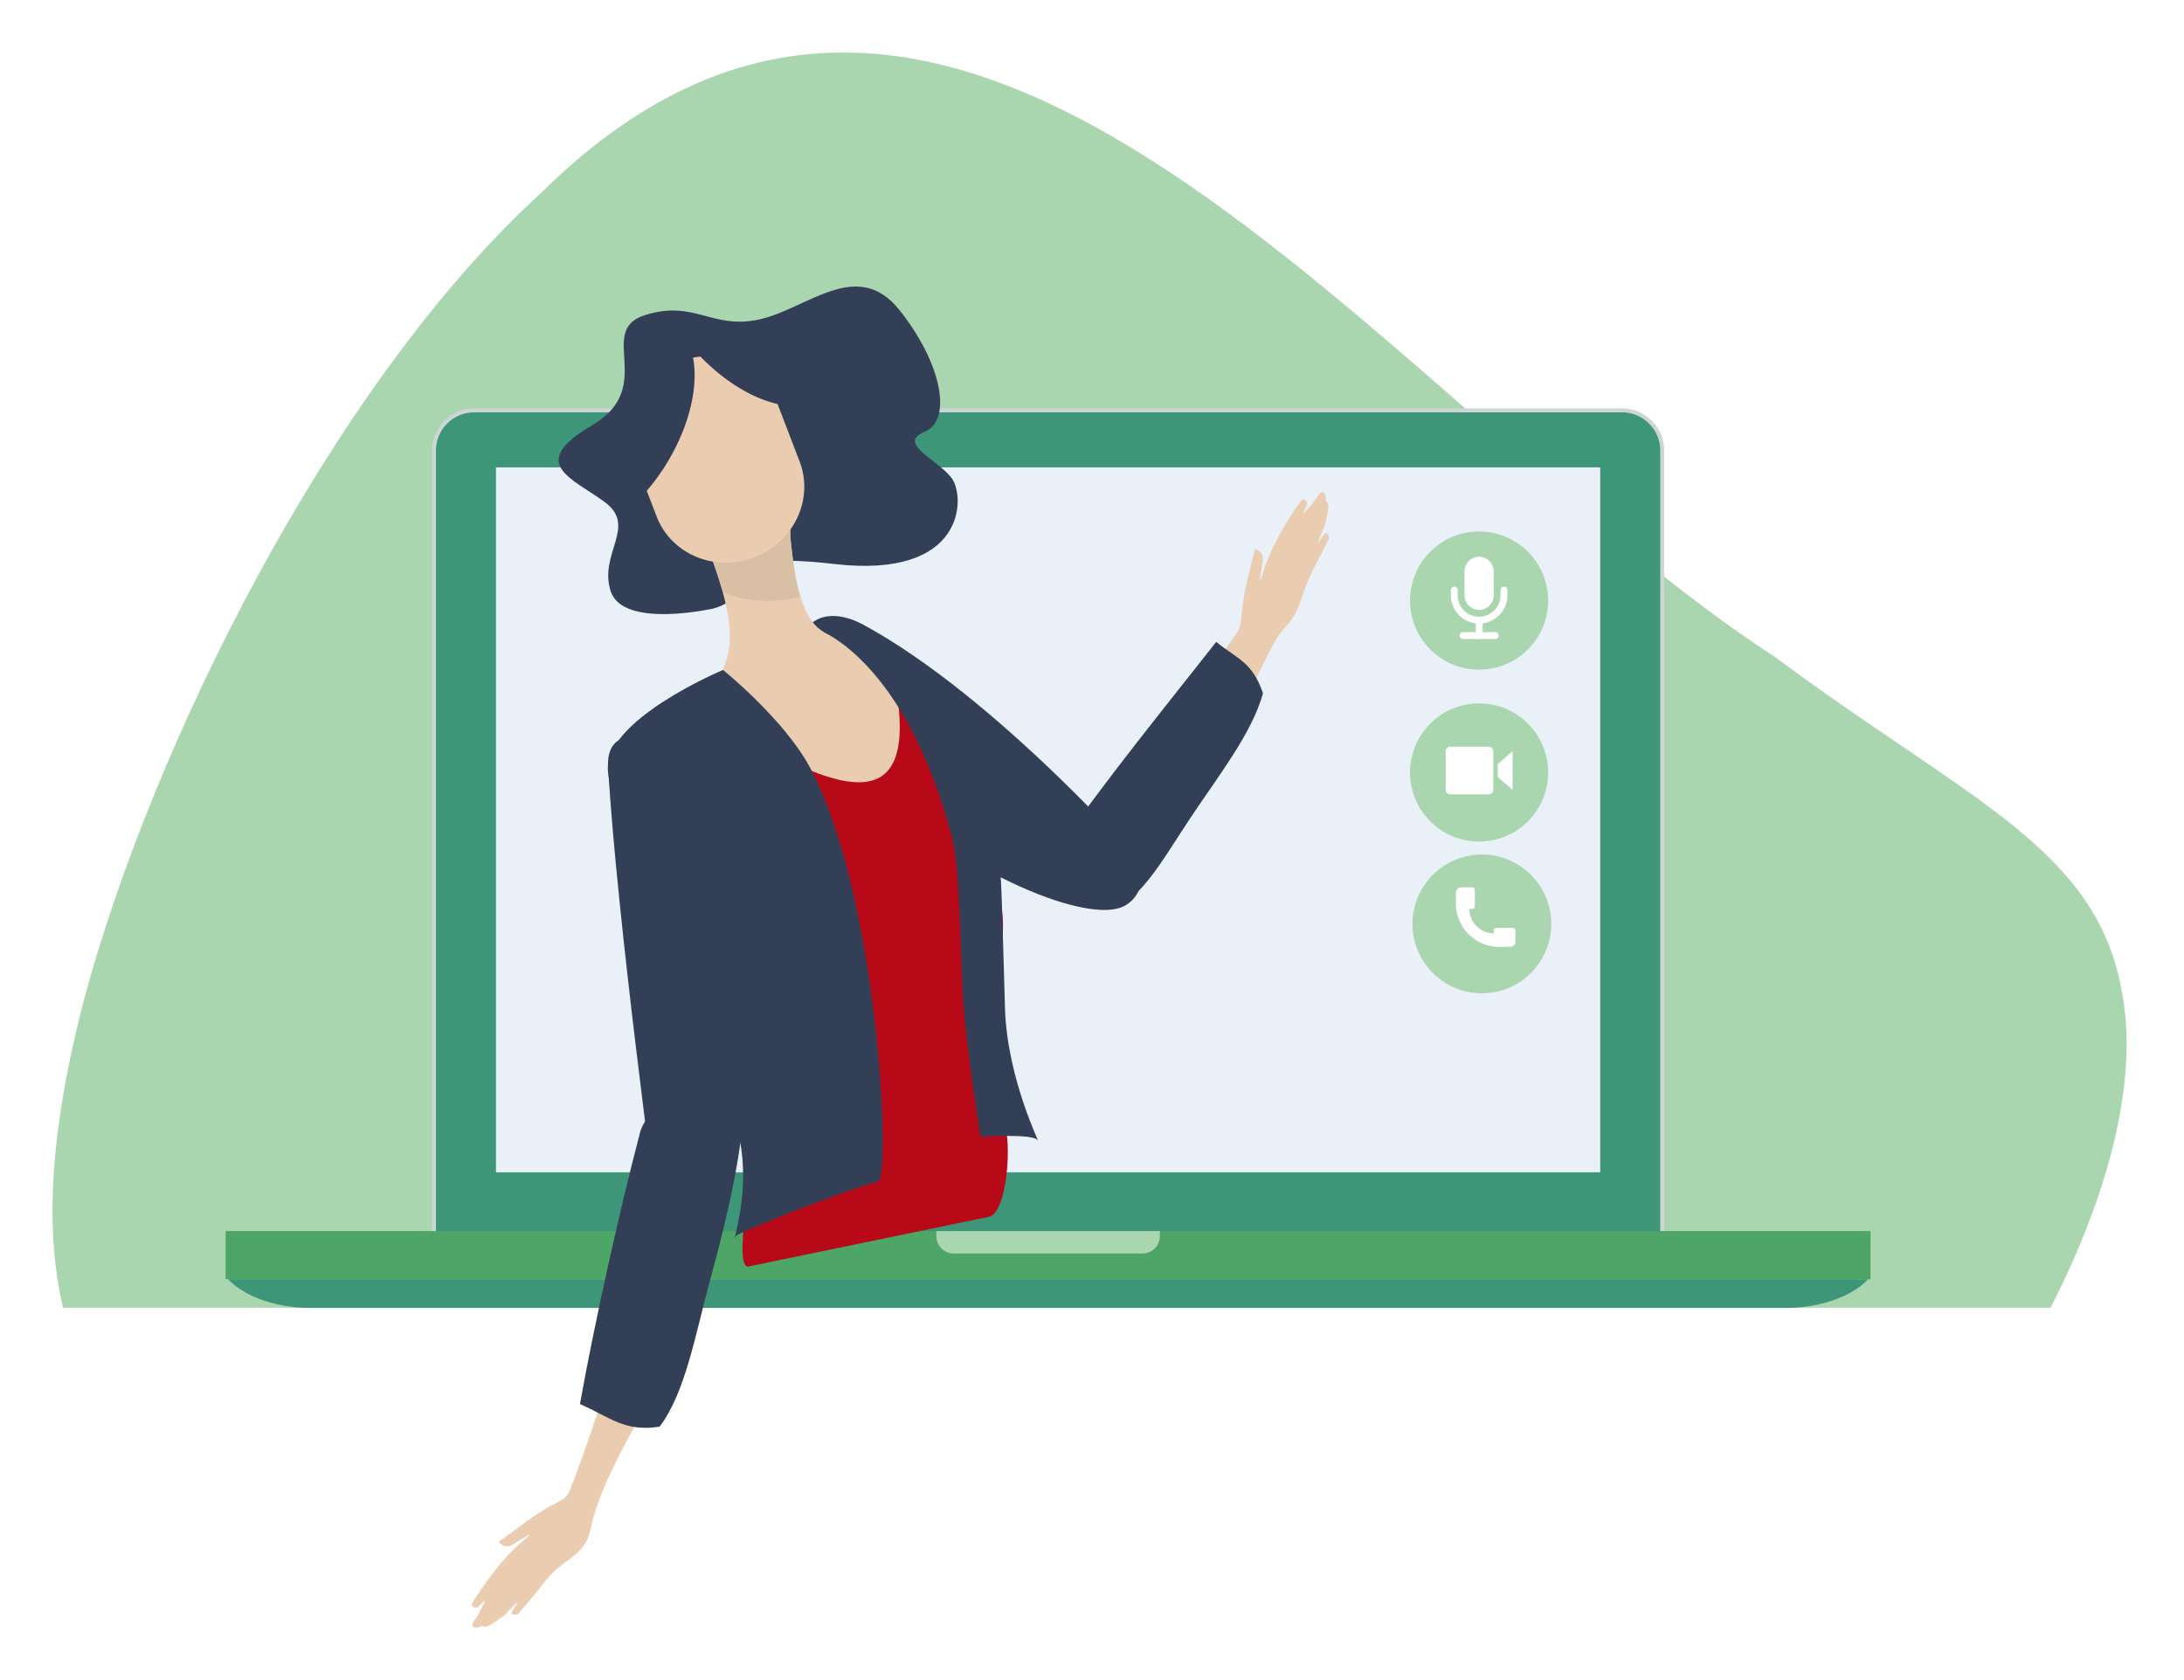
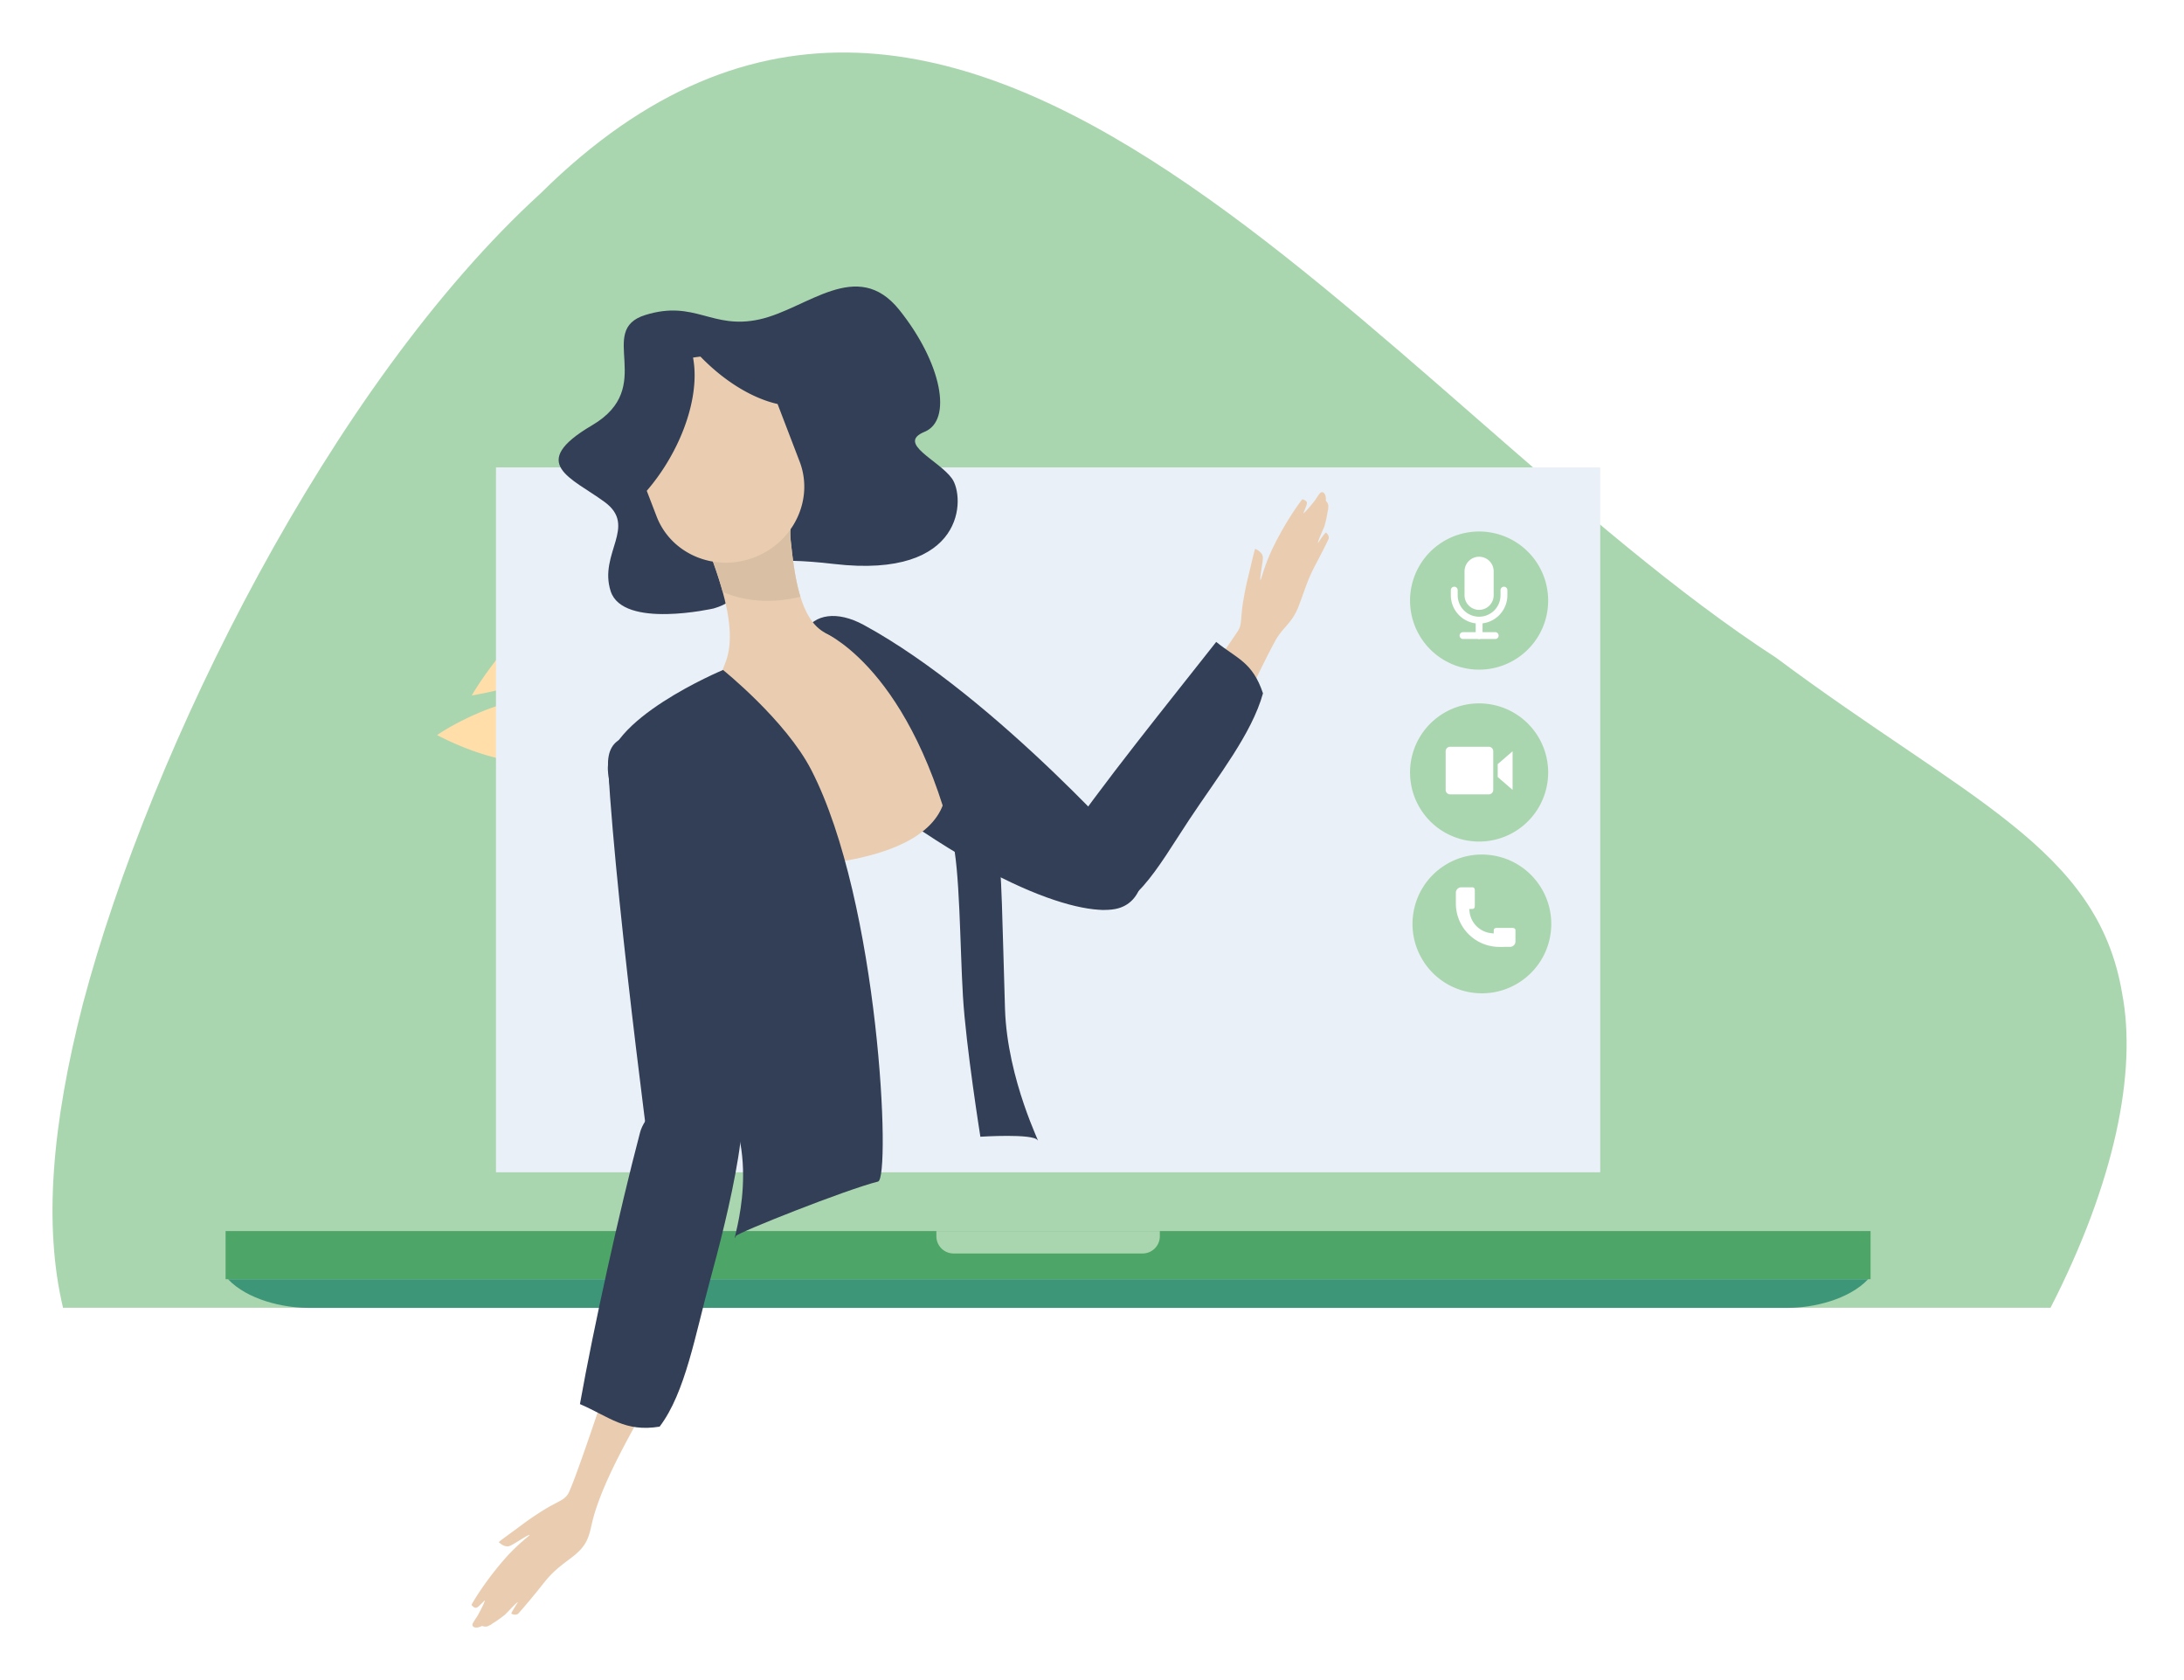
<svg xmlns="http://www.w3.org/2000/svg" width="416" height="320" fill="none">
  <g filter="url(#a)">
    <path fill="#AAD6AF" d="M338.315 122.284c-74.943-48.62-154.504-168.46-235.32-88.479-39.976 36.491-74.275 105.67-87.164 154.239-5.999 23.304-7.54 42.368-3.827 58.044h378.573c12.256-23.928 16.515-44.987 13.623-59.965-4.669-27.639-29.626-36.812-65.885-63.839z" />
-     <path fill="#FFDEAA" d="M121.085 112.167s-8.451 1.062-31.215 17.319l31.215-17.319z" />
    <path fill="#FFDEAA" d="M107.206 124.502a36.822 36.822 0 0 0 3.618-1.592c.552-.28 1.079-.566 1.581-.86.506-.27.988-.527 1.448-.803a23.79 23.79 0 0 0 2.479-1.683 16.332 16.332 0 0 0 3.359-3.159c.193-.255.374-.514.535-.772.142-.233.271-.473.386-.721.112-.234.21-.474.293-.72.037-.118.076-.241.106-.357.031-.116.033-.226.049-.338.076-.447.081-.903.015-1.351a2.04 2.04 0 0 0-.579-1.232 4.691 4.691 0 0 0-.579-.512 4.48 4.48 0 0 0-.772-.429 7.222 7.222 0 0 0-2.01-.532 11.444 11.444 0 0 0-1.226-.099c-.437-.009-.873.01-1.307.054a20.21 20.21 0 0 0-2.944.502c-1.08.317-2.141.698-3.176 1.139-.552.238-1.134.485-1.692.784-.557.299-1.108.63-1.673.981a42.28 42.28 0 0 0-3.454 2.402 35.578 35.578 0 0 0-3.134 2.896 78.846 78.846 0 0 0-1.693 1.803c-.567.628-1.14 1.265-1.666 1.954-2.145 2.713-4.114 5.536-5.313 7.606a75.4 75.4 0 0 0 8.614-1.993l1.159-.349 1.17-.329a63.892 63.892 0 0 0 2.286-.701 38.07 38.07 0 0 0 4.12-1.589zm3.849 11.276s-26.697 1.118-27.8 1.242l27.8-1.242z" />
    <path fill="#FFDEAA" d="M97.045 141.783c8.965 1.299 14.321-2.481 14.006-6.009-.117-3.537-5.842-6.817-14.514-4.792-1.83.365-4.385 1.325-6.852 2.466-2.467 1.141-4.853 2.465-6.427 3.566a56.027 56.027 0 0 0 6.678 2.935c2.46.888 4.997 1.606 7.109 1.834z" />
-     <path fill="#CDD5D7" d="M90.344 240.508a8.067 8.067 0 0 1-8.06-8.059V82.844a8.069 8.069 0 0 1 8.06-8.06h218.589a8.067 8.067 0 0 1 8.062 8.06V232.45a8.067 8.067 0 0 1-8.062 8.059H90.343z" />
-     <path fill="#3E9679" d="M316.238 232.449a7.286 7.286 0 0 1-2.139 5.167 7.31 7.31 0 0 1-5.166 2.139H90.343a7.309 7.309 0 0 1-5.166-2.139 7.306 7.306 0 0 1-2.139-5.167V82.844a7.303 7.303 0 0 1 7.306-7.306h218.589a7.31 7.31 0 0 1 6.75 4.51 7.29 7.29 0 0 1 .555 2.796V232.45z" />
    <path fill="#EAF0F7" d="M304.803 86.022H94.469v134.263h210.334V86.022z" />
    <path fill="#4DA567" d="M356.299 231.48H42.972v9.167h313.327v-9.167z" />
    <path fill="#3E9679" d="M43.433 240.649c3.703 3.918 10.516 5.458 15.217 5.458h281.974c4.699 0 11.514-1.544 15.217-5.458H43.433z" />
    <path fill="#AAD6AF" d="M178.357 231.48v.985a3.28 3.28 0 0 0 3.272 3.282h36.02a3.283 3.283 0 0 0 3.272-3.282v-.985h-42.564zm116.532-120.091a13.154 13.154 0 0 1-22.457 9.303 13.158 13.158 0 0 1 1.993-20.242 13.156 13.156 0 0 1 20.464 10.939z" />
    <path fill="#fff" d="M281.734 115.77a5.392 5.392 0 0 1-5.384-5.385v-.981a.652.652 0 1 1 1.305 0v.981a4.082 4.082 0 0 0 4.079 4.079 4.08 4.08 0 0 0 4.08-4.079v-.981a.652.652 0 1 1 1.305 0v.981a5.395 5.395 0 0 1-5.385 5.385z" />
    <path fill="#fff" d="M281.734 113.159a2.778 2.778 0 0 1-2.774-2.774v-4.568a2.779 2.779 0 0 1 1.713-2.564 2.778 2.778 0 0 1 3.023.602c.258.257.462.563.601.9.14.336.212.697.212 1.062v4.568a2.778 2.778 0 0 1-2.775 2.774zm0 5.551a.652.652 0 0 1-.652-.652v-2.777a.648.648 0 0 1 .652-.652.652.652 0 0 1 .653.652v2.773a.656.656 0 0 1-.653.656z" />
    <path fill="#fff" d="M284.835 118.71h-6.201a.655.655 0 0 1 0-1.307h6.201a.651.651 0 0 1 .439.204.65.65 0 0 1 0 .9.655.655 0 0 1-.439.203z" />
    <path fill="#AAD6AF" d="M294.889 144.129a13.154 13.154 0 0 1-26.057 2.566 13.158 13.158 0 0 1 5.593-13.505 13.155 13.155 0 0 1 20.464 10.939zm.4 31.086c1.235-7.193-3.595-14.026-10.788-15.261-7.192-1.235-14.025 3.595-15.26 10.788-1.235 7.194 3.595 14.026 10.788 15.262 7.193 1.235 14.025-3.595 15.26-10.789z" />
    <path fill="#fff" d="M285.561 177.352a8.265 8.265 0 0 1-8.253-8.254v-2.064c0-.274.109-.536.303-.729.193-.194.456-.302.729-.302h2.062a.463.463 0 0 1 .371.122c.141.142.151.386.147.772v2.336c0 .386 0 .633-.149.772a.444.444 0 0 1-.345.118l-.58.014.074.565a4.637 4.637 0 0 0 4.025 4.028l.566.071.013-.569a.452.452 0 0 1 .12-.348c.125-.123.33-.148.641-.148h2.61c.313 0 .518.025.643.148a.47.47 0 0 1 .122.371v2.062a1.033 1.033 0 0 1-1.033 1.031l-2.066.004zm-.282-34.81v2.454l2.83 2.455v-7.363l-2.83 2.454zm-1.701-3.306h-7.364a.85.85 0 0 0-.849.85v7.365c0 .47.38.85.849.85h7.364a.85.85 0 0 0 .849-.85v-7.365a.85.85 0 0 0-.849-.85z" />
    <path fill="#EACDB0" d="M226.69 130.407s8.234-11.871 9.091-13.207c.857-1.336.456-2.459 1.054-5.908.599-3.448.854-4.081 1.473-6.757.62-2.676.763-3.007.763-3.007s1.45.558 1.477 1.665c0 .996-.519 3.282-.488 4.131.03.85.472-1.911 2.233-5.651a60.029 60.029 0 0 1 5.01-8.576c.66-.904.761-1.031.821-1 .486.193.903.372.795.874-.066.438-.728 1.861-.631 1.794.396-.228 2.021-2.213 2.274-2.6.253-.389.579-.897.828-1.19.535-.606 1.267.03 1.147 1.394 0 0 .485.517.473.932 0 .217 0 .37-.013.593-.014.224-.114.49-.141.722a21.125 21.125 0 0 1-.58 2.595c-.1.34-1.409 3.128-1.22 3.188.022.017 1.352-2.056 1.516-1.954.345.24.664.84.479 1.241-.344.705-.832 1.767-2.352 4.634-1.67 3.169-1.737 3.902-3.359 8.189-1.22 3.208-3.022 3.95-4.464 6.607-4.718 8.707-7.464 16.585-9.931 18.392-2.467 1.807-6.255-7.101-6.255-7.101z" />
    <path fill="#323F56" d="M135.931 112.893s-17.273 3.94-19.611-3.283c-2.338-7.222 5.164-12.356-1.158-17-6.323-4.643-14.806-7.308-2.375-14.612s.624-18.047 10.118-20.997c9.495-2.95 12.656 2.835 21.753.834 9.097-2 18.582-11.876 26.642-1.805 8.061 10.07 10.194 21.007 4.804 23.217-5.39 2.211 2.67 5.36 5.213 8.882 2.542 3.522 2.687 19.207-22.438 16.292-25.125-2.916-12.536 5.46-22.948 8.472zm17.304 4.439c1.904-3.379 6.215-4.041 11.254-1.321 25.484 13.849 53.362 45.871 53.362 45.871s.387 7.144-5.43 8.258c-6.989 1.332-26.572-4.615-57.456-30.45-8.925-7.478-4.938-16.643-1.73-22.358z" />
    <path fill="#EACDB0" d="M120.857 144.069s21.797 19.533 37.736 17.27c15.939-2.262 21.758-8.109 21.623-14.753-.135-6.643-4.744-17.106-8.472-20.064-9.39-7.451-10.155-6.688-14.545-8.98-4.784-2.494-5.848-10.619-6.583-17.552-.736-6.934 4.129-9.268-2.026-10.288-6.154-1.019-5.168-4.74-9.879-1.977-4.71 2.763-8.373 2-6.523 6.816 3.371 8.81 8.827 20.891 6.079 28.434-3.029 8.385-7.66 12.318-17.41 21.094z" />
-     <path fill="#B70917" d="M189.464 165.641a4602.823 4602.823 0 0 1-15.596-33.802 41.372 41.372 0 0 0-3.705-6.537c5.775 28.314-9.722 23.374-31.73 10.04-3.847 7.296-17.103 16.772-16.827 17.956 3.006 12.861 7.08 25.476 10.188 38.316 1.299 5.466 5.267 9.829 9.36 12.573.006 1.092.135 2.179.386 3.242l1.065 6.371c1.223 5.149-3.164 25.015 0 24.422l45.756-9.46c3.159-.599 4.354-12.191 3.126-17.312l-2.153-26.273a11.119 11.119 0 0 0-.386-1.29c2.112-5.304 3.19-12.585.516-18.246z" />
    <path fill="#D9BFA4" d="M150.612 99.982c-.736-6.93 4.129-9.268-2.025-10.287-6.155-1.02-5.169-4.74-9.879-1.977-2.29 1.351-4.333 1.859-5.615 2.585a56.484 56.484 0 0 1-1.351 1.657c-.116.633 0 1.446.438 2.573 1.738 4.547 4.033 9.967 5.47 15.186 4.185 1.863 9.46 2.282 14.807.94-1.002-3.253-1.469-7.117-1.845-10.677z" />
    <path fill="#323F56" d="M137.721 124.607s-23.168 9.653-21.893 19.539c1.884 14.556 3.048 23.64 7.069 30.865 4.669 8.395 8.54 20.138 14.899 30.844 7.723 13.015.865 29.734 2.383 26.565.301-.629 20.962-8.843 27.071-10.372 2.481-.62.255-53.208-12.727-78.41-4.865-9.443-16.802-19.031-16.802-19.031zm45.507 11.287c-1.803-3.325-11.343-12.55-16.231-15.676-3.884-2.483-8.657-2.674-9.9-2.813-1.128-.126 15.445 5.24 24.25 39.223 1.506 5.793 1.498 20.598 2.072 30.14.573 9.541 3.319 26.743 3.319 26.743s10.089-.651 10.908.666c.818 1.316-5.783-11.436-6.217-25.019-1.025-32.638-.208-38.507-8.201-53.264z" />
    <path fill="#323F56" d="M124.761 137.081c-3.879-.241-9.306-.531-8.933 6.047 1.679 28.825 9.33 84.993 9.33 84.993s6.588 3.68 9.922-1.69c4.236-6.783 11.261-27.417 7.3-73.755-1.161-13.392-11.042-15.193-17.619-15.595z" />
    <path fill="#EACDB0" d="M114.279 264.716s-5.212 15.581-6.118 16.892c-.905 1.311-2.087 1.377-5.033 3.267s-3.429 2.373-5.653 3.983c-2.253 1.62-2.473 1.873-2.473 1.873s1.077 1.118 2.108.713c.913-.387 2.829-1.755 3.616-2.055.788-.299-1.577 1.176-4.34 4.248a59.985 59.985 0 0 0-5.952 7.947c-.579.965-.654 1.102-.602 1.147.359.374.695.687 1.114.386.386-.23 1.434-1.394 1.407-1.28-.056.454-1.253 2.722-1.513 3.107-.261.384-.597.89-.773 1.227-.35.726.522 1.159 1.738.514 0 0 .664.245 1.042.075.194-.081.338-.15.541-.245.203-.094.407-.295.61-.409a21.114 21.114 0 0 0 2.168-1.545c.274-.226 2.334-2.51 2.464-2.365.023.014-1.37 2.047-1.213 2.157.355.226 1.033.285 1.33-.041.516-.591 1.304-1.454 3.36-3.969 2.27-2.771 2.562-3.536 6.238-6.277 3.23-2.364 3.695-3.733 4.351-6.683 2.238-10.157 12.333-25.026 13.032-27.996.699-2.969-11.449 5.329-11.449 5.329z" />
    <path fill="#323F56" d="M125.641 268.73c-6.624 1.076-9.479-1.822-15.175-4.298 2.607-14.643 7.491-36.696 11.453-51.744 1.461-5.599 13.786-13.681 17.254-11.99 5.896 2.859-.809 28.726-3.906 40.082-2.822 10.351-4.718 21.501-9.626 27.95zm106.018-149.464c-8.346 10.643-22.173 27.633-30.245 39.604-2.998 4.441 3.475 10.183 6.445 11.065 7.481 2.22 12.62-7.692 18.657-16.809 5.504-8.302 11.903-16.332 14.053-24.069-2-6.006-5.01-6.617-8.91-9.791z" />
    <path fill="#EACDB0" d="M133.423 64.921c-.461.046-.944.116-1.417.193 1.07 5.538-.701 13.25-5.24 20.514a40.048 40.048 0 0 1-3.573 4.855l1.869 4.865c2.751 7.188 11.087 10.704 18.609 7.816 7.522-2.889 11.391-11.06 8.639-18.256l-4.199-10.957c-4.695-1.06-10.01-4.2-14.688-9.03z" />
  </g>
  <defs>
    <filter id="a" width="415.07" height="320" x="0" y="0" color-interpolation-filters="sRGB" filterUnits="userSpaceOnUse">
      <feFlood flood-opacity="0" result="BackgroundImageFix" />
      <feColorMatrix in="SourceAlpha" values="0 0 0 0 0 0 0 0 0 0 0 0 0 0 0 0 0 0 127 0" />
      <feOffset dy="3" />
      <feGaussianBlur stdDeviation="5" />
      <feColorMatrix values="0 0 0 0 0.216 0 0 0 0 0.275 0 0 0 0 0.373 0 0 0 0.15 0" />
      <feBlend in2="BackgroundImageFix" result="effect1_dropShadow" />
      <feBlend in="SourceGraphic" in2="effect1_dropShadow" result="shape" />
    </filter>
  </defs>
</svg>